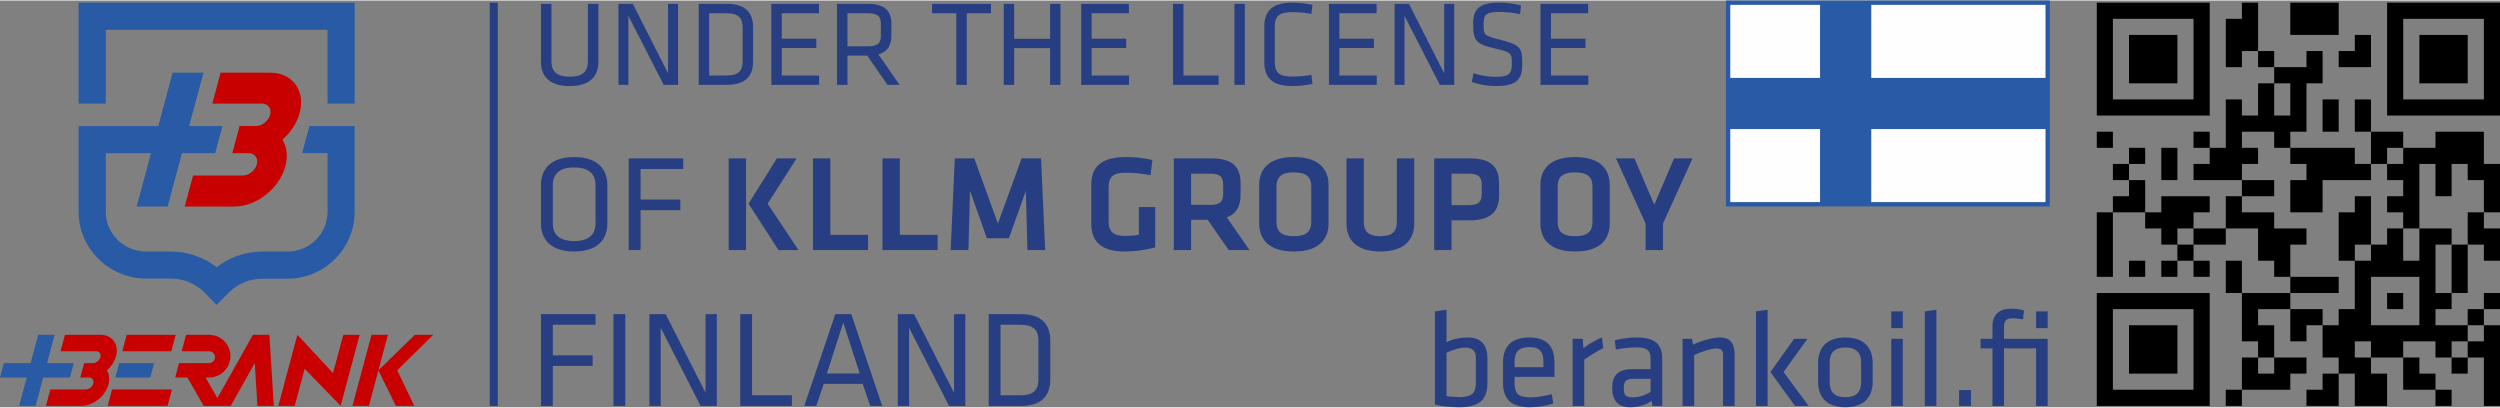
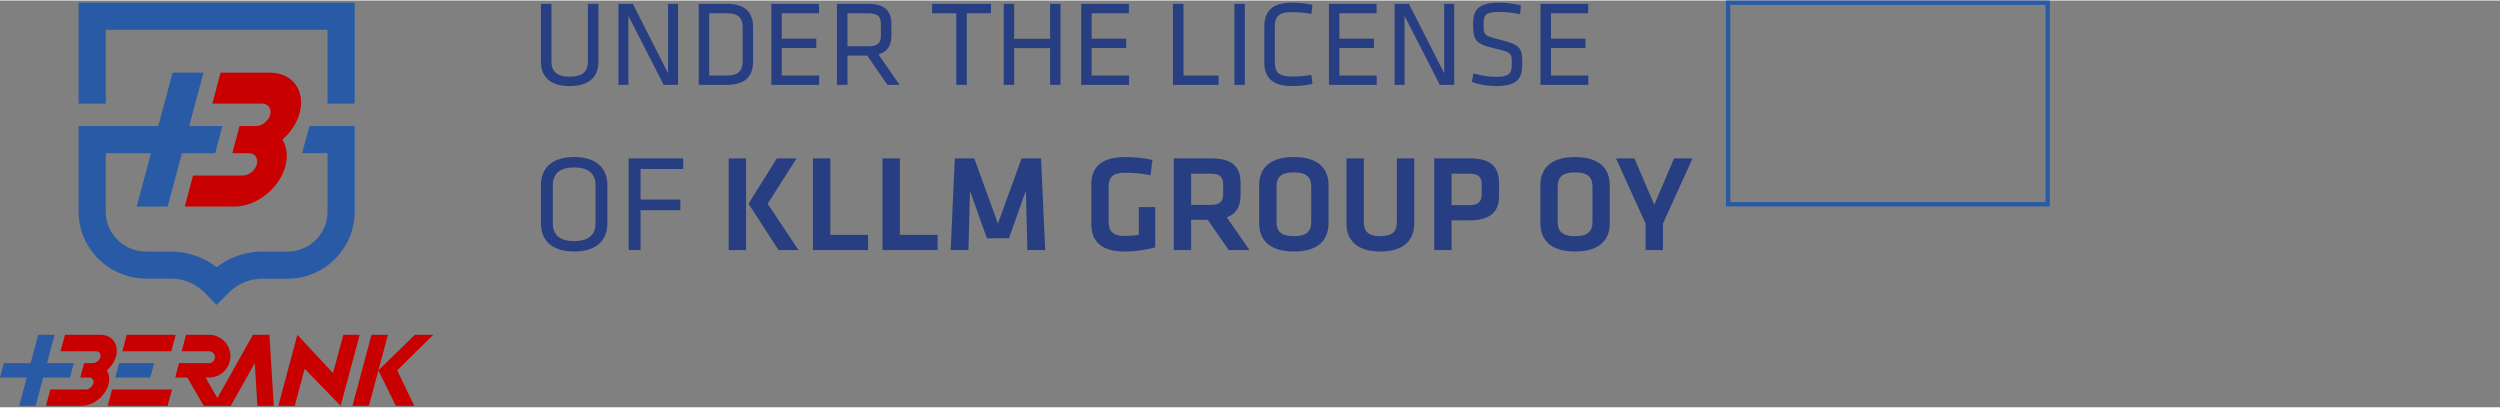
<svg xmlns="http://www.w3.org/2000/svg" xml:space="preserve" width="374px" height="61px" version="1.1" style="shape-rendering:geometricPrecision; text-rendering:geometricPrecision; image-rendering:optimizeQuality; fill-rule:evenodd; clip-rule:evenodd" viewBox="0 0 374 60.85">
  <rect x="0" y="0" width="374" height="60.85" fill="#808080" stroke="none" />
  <defs>
    <style type="text/css"> .fil5 {fill:#FEFEFE} .fil2 {fill:#285AA5} .fil3 {fill:black;fill-rule:nonzero} .fil4 {fill:#273F82;fill-rule:nonzero} .fil0 {fill:#285AA5;fill-rule:nonzero} .fil1 {fill:#C80000;fill-rule:nonzero} </style>
  </defs>
  <g id="Layer_x0020_1">
    <g id="_2330654331440">
      <path class="fil0" d="M15.82 31.6l0 -8.76 6.77 0 -2.14 7.98 4.63 0 2.14 -7.98 4.97 0 1.09 -4.06 -4.98 0 2.14 -7.98 -4.62 0 -2.14 7.98 -11.92 0 0 12.8c0,2.76 1.14,5.26 2.97,7.08 1.84,1.81 4.36,2.94 7.14,2.94l3.67 0c0.96,0 1.9,0.18 2.75,0.54 0.86,0.35 1.64,0.87 2.32,1.55l1.78 1.85 1.82 -1.82c0.67,-0.68 1.46,-1.21 2.32,-1.56 0.86,-0.36 1.79,-0.54 2.76,-0.54l3.73 0c2.76,0 5.27,-1.13 7.09,-2.94 1.82,-1.82 2.95,-4.32 2.95,-7.08l0 -12.82 -6.77 0 -1.09 4.05 3.8 0 0 8.77c0,1.65 -0.67,3.14 -1.75,4.21 -1.08,1.08 -2.58,1.75 -4.23,1.75l-3.71 0c-1.4,0 -2.77,0.25 -4.05,0.74 -1.02,0.38 -1.97,0.92 -2.84,1.6 -0.89,-0.68 -1.85,-1.22 -2.87,-1.6 -1.27,-0.49 -2.63,-0.74 -4.01,-0.74l-3.67 0c-1.68,0 -3.19,-0.67 -4.28,-1.75 -1.09,-1.08 -1.77,-2.56 -1.77,-4.21zm-4.06 -31.28l2.12 0 1.94 0 33.18 0 1.94 0 2.12 0 0 15.1 -4.06 0 0 -11.04 -33.18 0 0 11.04 -4.06 0 0 -15.1z" />
      <path class="fil1" d="M27.64 30.82l7.42 0 0 0c3.32,0 6.74,-2.7 7.63,-6.02 0.41,-1.53 0.21,-2.93 -0.44,-3.99 1.22,-1.07 2.17,-2.46 2.58,-3.99 0.89,-3.33 -1.08,-6.02 -4.41,-6.02l0 0 -7.42 0 -1.23 4.62 7.41 0c0.93,0 1.48,0.75 1.23,1.68 -0.25,0.93 -1.2,1.68 -2.13,1.68l0 0 -2.44 0 -1.08 4.06 2.44 0 0 0c0.92,0 1.47,0.75 1.22,1.67 -0.25,0.93 -1.2,1.68 -2.12,1.68l-7.42 0 -1.24 4.63z" />
      <path class="fil1" d="M6.88 60.64l5.29 0 0 0c1.77,0 3.58,-1.43 4.06,-3.2 0.21,-0.81 0.11,-1.55 -0.24,-2.11 0.65,-0.57 1.15,-1.31 1.37,-2.12 0.47,-1.77 -0.57,-3.2 -2.34,-3.2l0 0 -5.3 0 -0.66 2.46 5.3 0c0.5,0 0.79,0.39 0.66,0.89 -0.14,0.49 -0.64,0.89 -1.13,0.89l0 0 -1.3 0 -0.58 2.15 1.3 0 0 0c0.49,0 0.78,0.4 0.65,0.89 -0.13,0.5 -0.64,0.9 -1.13,0.9l-5.3 0 -0.65 2.45zm19.9 -6.39l-0.57 2.15 1.82 0 1.03 1.79 1.41 2.45 1.4 0 2.64 0.01 3.6 -6.4 0.4 6.39 2.45 0 -0.66 -10.63 -2.46 0 -5.32 9.47 -1.77 -3.08 0.52 0c1.77,0 3.2,-1.43 3.2,-3.19 0,-1.77 -1.43,-3.2 -3.2,-3.2l-3.43 0 -0.66 2.46 4.09 0c0.49,0 0.89,0.39 0.89,0.89 0,0.49 -0.4,0.89 -0.89,0.89l-2.03 0 -2.46 0zm-10.02 3.94l8.97 0 -0.66 2.45 -8.95 0 0.64 -2.45zm35.97 2.45l2.85 -10.63 2.46 0 -1.43 5.32 5.46 -5.32 2.75 0 -5.4 5.32 2.56 5.31 -2.76 0 -2.61 -5.31 -1.42 5.31 -2.46 0zm-7.15 -5.55l-1.49 5.55 -2.45 0 2.85 -10.63 5.33 5.73 1.54 -5.73 2.45 0 -2.85 10.63 -5.38 -5.55zm-26.63 -5.08l7.34 0 -0.66 2.46 -7.32 0 0.64 -2.46z" />
      <path class="fil2" d="M23.06 54.25l-5.23 0 -0.58 2.15 5.23 0 0.58 -2.15zm-12.02 0l-4 0 1.13 -4.24 -2.45 0 -1.14 4.24 -4 0 -0.58 2.15 4 0 -1.13 4.24 2.46 0 1.13 -4.24 4 0 0.58 -2.15z" />
-       <path class="fil3" d="M313.68 0.32l16.89 0 0 16.89 -16.89 0 0 -16.89zm21.71 0l2.42 0 0 7.24 -2.42 0 0 2.41 -2.41 0 0 -7.23 2.41 0 0 -2.42zm7.24 0l7.24 0 0 4.83 -7.24 0 0 -4.83zm14.48 0l16.89 0 0 16.89 -16.89 0 0 -16.89zm-41.02 2.42l0 12.06 12.06 0 0 -12.06 -12.06 0zm43.43 0l0 12.06 12.07 0 0 -12.06 -12.07 0zm-41.02 2.41l7.24 0 0 7.24 -7.24 0 0 -7.24zm33.78 0l2.42 0 0 4.82 -4.83 0 0 -2.41 2.41 0 0 -2.41zm9.66 0l7.23 0 0 7.24 -7.23 0 0 -7.24zm-24.13 2.41l2.41 0 0 2.41 -2.41 0 0 -2.41zm7.24 0l2.41 0 0 4.83 -2.41 0 0 7.24 -2.42 0 0 2.41 -2.41 0 0 -2.41 -4.83 0 0 2.41 2.42 0 0 2.41 -2.42 0 0 2.42 -7.24 0 0 -2.42 2.42 0 0 -2.41 2.41 0 0 -7.24 2.41 0 0 2.41 2.42 0 0 -4.82 2.41 0 0 4.82 2.41 0 0 -4.82 -2.41 0 0 -2.42 4.83 0 0 -2.41zm2.41 7.24l2.41 0 0 4.83 -2.41 0 0 -4.83zm4.82 0l2.42 0 0 4.83 -2.42 0 0 -4.83zm-38.6 4.83l2.41 0 0 2.41 -2.41 0 0 -2.41zm14.47 0l2.42 0 0 2.41 -2.42 0 0 -2.41zm26.55 0l4.82 0 0 2.41 -2.41 0 0 2.41 -2.41 0 0 -4.82zm9.65 0l7.24 0 0 4.82 2.41 0 0 7.24 -2.41 0 0 -4.82 -2.42 0 0 -2.42 -2.41 0 0 4.83 -2.41 0 0 -4.83 -2.41 0 0 9.65 -2.42 0 0 -2.41 -2.41 0 0 -2.41 2.41 0 0 -2.41 -2.41 0 0 -2.42 2.41 0 0 -2.41 4.83 0 0 -2.41zm-45.85 2.41l2.42 0 0 2.41 -2.42 0 0 -2.41zm4.83 0l2.41 0 0 4.83 -2.41 0 0 -4.83zm19.3 0l9.65 0 0 2.41 2.42 0 0 2.42 -7.24 0 0 4.82 -4.83 0 0 -4.82 2.42 0 0 -2.42 -2.42 0 0 -2.41zm-26.54 2.41l2.41 0 0 2.42 -2.41 0 0 -2.42zm2.41 2.42l2.42 0 0 4.82 -4.83 0 0 -2.41 2.41 0 0 -2.41zm16.89 0l4.83 0 0 2.41 -4.83 0 0 -2.41zm-12.06 2.41l7.24 0 0 2.41 -2.42 0 0 2.41 -2.41 0 0 2.42 -2.41 0 0 -2.42 -2.41 0 0 -2.41 2.41 0 0 -2.41zm9.65 0l2.41 0 0 2.41 4.83 0 0 2.41 4.83 0 0 2.42 -2.42 0 0 4.82 -2.41 0 0 -2.41 -2.41 0 0 -4.83 -4.83 0 0 -4.82zm19.3 0l2.42 0 0 7.24 -2.42 0 0 2.41 -2.41 0 0 -7.24 2.41 0 0 -2.41zm-38.6 2.41l2.41 0 0 9.65 -2.41 0 0 -9.65zm55.49 0l2.42 0 0 2.41 2.41 0 0 4.83 -2.41 0 0 -2.41 -2.42 0 0 -4.83zm-41.02 2.41l4.83 0 0 2.42 -4.83 0 0 -2.42zm28.96 0l2.41 0 0 4.83 2.42 0 0 -4.83 4.82 0 0 2.42 -2.41 0 0 7.24 2.41 0 0 2.41 -2.41 0 0 2.41 4.82 0 0 2.41 -2.41 0 0 2.42 -2.41 0 0 -2.42 -4.83 0 0 2.42 -4.82 0 0 -2.42 -2.42 0 0 2.42 2.42 0 0 2.41 2.41 0 0 4.83 -4.83 0 0 -4.83 -2.41 0 0 -2.41 -2.41 0 0 -4.83 2.41 0 0 -2.41 2.41 0 0 -7.24 2.42 0 0 -2.41 2.41 0 0 -2.42zm-31.37 2.42l2.41 0 0 2.41 -2.41 0 0 -2.41zm41.02 0l2.41 0 0 7.24 -2.41 0 0 -7.24zm-48.26 2.41l2.42 0 0 2.41 -2.42 0 0 -2.41zm4.83 0l2.41 0 0 2.41 -2.41 0 0 -2.41zm4.82 0l2.42 0 0 2.41 -2.42 0 0 -2.41zm4.83 0l2.41 0 0 4.83 -2.41 0 0 -4.83zm9.65 2.41l7.24 0 0 2.42 -7.24 0 0 -2.42zm12.07 0l0 7.24 7.24 0 0 -7.24 -7.24 0zm-41.02 2.42l16.89 0 0 16.89 -16.89 0 0 -16.89zm21.71 0l7.24 0 0 2.41 -4.82 0 0 2.41 2.41 0 0 4.83 -2.41 0 0 -2.42 -2.42 0 0 -7.23zm21.72 0l2.41 0 0 2.41 -2.41 0 0 -2.41zm14.48 0l2.41 0 0 2.41 -2.41 0 0 -2.41zm-55.5 2.41l0 12.06 12.06 0 0 -12.06 -12.06 0zm26.54 0l4.83 0 0 2.41 -2.41 0 0 2.41 -2.42 0 0 -4.82zm26.54 0l2.42 0 0 2.41 -2.42 0 0 -2.41zm-50.67 2.41l7.24 0 0 7.24 -7.24 0 0 -7.24zm53.09 0l2.41 0 0 12.07 -2.41 0 0 -7.24 -2.42 0 0 -2.42 2.42 0 0 -2.41zm-36.2 4.83l2.42 0 0 2.41 2.41 0 0 -2.41 4.83 0 0 2.41 -2.42 0 0 2.41 -7.24 0 0 -4.82zm24.13 0l2.42 0 0 2.41 2.41 0 0 2.41 -4.83 0 0 -4.82zm7.24 0l2.41 0 0 2.41 -2.41 0 0 -2.41zm-19.3 2.41l2.41 0 0 4.83 -4.82 0 0 -2.42 2.41 0 0 -2.41zm-14.48 2.41l2.41 0 0 2.42 -2.41 0 0 -2.42zm31.37 0l2.41 0 0 2.42 -2.41 0 0 -2.42z" />
-       <polygon class="fil4" points="74.47,0.32 74.47,60.65 73.27,60.65 73.27,0.32 " />
      <path class="fil4" d="M87.95 0.5l0 8.63c0,1.49 -0.81,2.27 -2.72,2.27 -1.92,0 -2.73,-0.78 -2.73,-2.27l0 -8.63 -1.57 0 0 8.72c0,1.98 1.15,3.58 4.3,3.58 3.14,0 4.29,-1.6 4.29,-3.58l0 -8.72 -1.57 0zm11.34 12.12l2.15 0 0 -12.12 -1.5 0 0 10.38 -5.27 -10.38 -2.15 0 0 12.12 1.49 0 0 -10.31 5.28 10.31zm5.24 -12.12l0 12.12 4.24 0c2.96,0 3.89,-1.54 3.89,-3.47l0 -5.17c0,-1.93 -0.93,-3.48 -3.89,-3.48l-4.24 0zm1.56 1.41l2.62 0c1.84,0 2.39,0.76 2.39,2.18l0 4.95c0,1.42 -0.55,2.18 -2.39,2.18l-2.62 0 0 -9.31zm9.3 10.71l7.15 0 0 -1.4 -5.59 0 0 -4.11 5.17 0 0 -1.4 -5.17 0 0 -3.8 5.57 0 0 -1.41 -7.13 0 0 12.12zm17.37 0l1.81 0 -3.15 -4.56c1.4,-0.4 1.93,-1.39 1.93,-2.82l0 -1.75c0,-1.86 -0.91,-2.99 -3.51,-2.99l-4.63 0 0 12.12 1.57 0 0 -4.38 2.96 0 3.02 4.38zm-0.98 -9.11l0 1.74c0,1.19 -0.51,1.6 -2,1.6l-3 0 0 -4.94 3 0c1.49,0 2,0.4 2,1.6zm11.28 9.11l1.57 0 0 -10.71 3.62 0 0 -1.41 -8.81 0 0 1.41 3.62 0 0 10.71zm15.59 0l0 -12.12 -1.56 0 0 5.23 -5.37 0 0 -5.23 -1.56 0 0 12.12 1.56 0 0 -5.49 5.37 0 0 5.49 1.56 0zm3.1 0l7.15 0 0 -1.4 -5.59 0 0 -4.11 5.17 0 0 -1.4 -5.17 0 0 -3.8 5.57 0 0 -1.41 -7.13 0 0 12.12zm15.3 -12.12l-1.57 0 0 12.12 6.82 0 0 -1.4 -5.25 0 0 -10.72zm9.18 0l-1.56 0 0 12.12 1.56 0 0 -12.12zm4.48 3.48c0,-1.69 0.66,-2.24 2.64,-2.24 0.73,0 1.91,0.09 2.84,0.26l0.16 -1.35c-0.87,-0.2 -2.15,-0.33 -3.06,-0.33 -2.96,0 -4.15,1.28 -4.15,3.57l0 5.35c0,2.29 1.19,3.56 4.15,3.56 0.91,0 2.19,-0.12 3.06,-0.32l-0.16 -1.35c-0.93,0.16 -2.11,0.25 -2.84,0.25 -1.98,0 -2.64,-0.54 -2.64,-2.23l0 -5.17zm8.1 8.64l7.15 0 0 -1.4 -5.59 0 0 -4.11 5.17 0 0 -1.4 -5.17 0 0 -3.8 5.57 0 0 -1.41 -7.13 0 0 12.12zm16.59 0l2.15 0 0 -12.12 -1.5 0 0 10.38 -5.27 -10.38 -2.15 0 0 12.12 1.49 0 0 -10.31 5.28 10.31zm12.33 -3.13c0,-2.36 -0.16,-2.83 -3.38,-3.64 -2.4,-0.6 -2.4,-0.67 -2.4,-2.34 0,-1.4 0.36,-1.8 2.35,-1.8 1,0 2.14,0.12 3.11,0.34l0.12 -1.33c-0.96,-0.25 -2.22,-0.4 -3.27,-0.4 -3,0 -3.88,1.02 -3.88,3.13 0,2.51 0.35,3.08 3.28,3.73 2.49,0.57 2.51,0.71 2.51,2.35 0,1.38 -0.4,1.89 -2.35,1.89 -1.11,0 -2.27,-0.18 -3.38,-0.53l-0.26 1.28c1.04,0.42 2.44,0.63 3.61,0.63 3.33,0 3.94,-1.2 3.94,-3.31zm2.73 3.13l7.15 0 0 -1.4 -5.58 0 0 -4.11 5.16 0 0 -1.4 -5.16 0 0 -3.8 5.56 0 0 -1.41 -7.13 0 0 12.12z" />
      <path class="fil4" d="M90.86 27.58c0,-2.29 -1.42,-4.16 -4.96,-4.16 -3.55,0 -4.97,1.87 -4.97,4.16l0 5.81c0,2.29 1.42,4.16 4.97,4.16 3.54,0 4.96,-1.87 4.96,-4.16l0 -5.81zm-8.16 0.04c0,-1.69 1.03,-2.64 3.2,-2.64 2.16,0 3.19,0.95 3.19,2.64l0 5.73c0,1.69 -1.03,2.64 -3.19,2.64 -2.17,0 -3.2,-0.95 -3.2,-2.64l0 -5.73zm13.13 9.72l0 -5.97 5.95 0 0 -1.59 -5.95 0 0 -4.57 6.38 0 0 -1.59 -8.16 0 0 13.72 1.78 0zm15.78 -13.72l-2.6 0 0 13.72 2.6 0 0 -13.72zm7.56 0l-2.95 0 -4.24 6.78 4.49 6.94 2.99 0 -4.62 -6.94 4.33 -6.78zm5.05 0l-2.6 0 0 13.72 8.24 0 0 -2.28 -5.64 0 0 -11.44zm10.4 0l-2.6 0 0 13.72 8.25 0 0 -2.28 -5.65 0 0 -11.44zm18.85 4.84l0.23 8.88 2.66 0 -0.62 -13.72 -2.91 0 -3.54 9.75 -3.54 -9.75 -2.91 0 -0.62 13.72 2.66 0 0.23 -8.88 2.53 7.11 3.3 0 2.53 -7.11zm12.38 -0.55c0,-1.4 0.6,-2.14 2.41,-2.14 1.34,0 2.6,0.1 3.86,0.37l0.28 -2.27c-1.23,-0.33 -2.82,-0.45 -3.93,-0.45 -3.56,0 -5.21,1.32 -5.21,4.14l0 5.85c0,2.72 1.6,4.14 4.96,4.14 1.44,0 3.15,-0.21 4.6,-0.62l0 -6.03 -2.45 0 0 4.16c-0.71,0.1 -1.43,0.16 -2.13,0.16 -1.81,0 -2.39,-0.78 -2.39,-2.12l0 -5.19zm21.08 9.43l-3.4 -4.9c1.44,-0.51 2.06,-1.67 2.06,-3.32l0 -1.79c0,-2.41 -1.17,-3.71 -4.37,-3.71l-5.62 0 0 13.72 2.59 0 0 -4.53 2.48 0 3.15 4.53 3.11 0zm-3.94 -9.8l0 1.36c0,1.15 -0.45,1.67 -1.87,1.67l-2.93 0 0 -4.66 2.93 0c1.38,0 1.87,0.48 1.87,1.63zm15.76 0.1c0,-2.29 -1.31,-4.22 -5.19,-4.22 -3.87,0 -5.19,1.93 -5.19,4.22l0 5.69c0,2.28 1.32,4.22 5.19,4.22 3.88,0 5.19,-1.94 5.19,-4.22l0 -5.69zm-7.78 0.14c0,-1.29 0.66,-2.07 2.59,-2.07 1.94,0 2.6,0.78 2.6,2.07l0 5.4c0,1.3 -0.66,2.08 -2.6,2.08 -1.93,0 -2.59,-0.78 -2.59,-2.08l0 -5.4zm18 -4.16l0 9.54c0,1.34 -0.64,2.1 -2.47,2.1 -1.83,0 -2.47,-0.76 -2.47,-2.1l0 -9.54 -2.6 0 0 9.75c0,2.16 1.22,4.18 5.07,4.18 3.85,0 5.07,-2.02 5.07,-4.18l0 -9.75 -2.6 0zm5.59 13.72l2.59 0 0 -4.45 2.64 0c3.19,0 4.47,-1.29 4.47,-3.68l0 -1.88c0,-2.41 -1.18,-3.71 -4.35,-3.71l-5.35 0 0 13.72zm7.1 -9.8l0 1.4c0,1.13 -0.43,1.67 -1.89,1.67l-2.62 0 0 -4.7 2.62 0c1.42,0 1.89,0.5 1.89,1.63zm19.16 0.1c0,-2.29 -1.31,-4.22 -5.19,-4.22 -3.87,0 -5.19,1.93 -5.19,4.22l0 5.69c0,2.28 1.32,4.22 5.19,4.22 3.88,0 5.19,-1.94 5.19,-4.22l0 -5.69zm-7.79 0.14c0,-1.29 0.66,-2.07 2.6,-2.07 1.94,0 2.6,0.78 2.6,2.07l0 5.4c0,1.3 -0.66,2.08 -2.6,2.08 -1.94,0 -2.6,-0.78 -2.6,-2.08l0 -5.4zm14.45 2.77l-2.97 -6.93 -2.76 0 4.43 9.75 0 3.97 2.6 0 0 -3.97 4.42 -9.75 -2.76 0 -2.96 6.93z" />
-       <polygon class="fil5" points="258.53,0.32 306.33,0.32 306.33,30.49 258.53,30.49 " />
      <path class="fil0" d="M258.53 0l48.12 0 0 30.81 -48.45 0 0 -30.81 0.33 0zm47.48 0.65l-47.16 0 0 29.51 47.16 0 0 -29.51z" />
-       <polygon class="fil2" points="272.28,0.32 279.94,0.32 279.94,11.58 306.33,11.58 306.33,19.23 279.94,19.23 279.94,30.49 272.28,30.49 272.28,19.23 258.53,19.23 258.53,11.58 272.28,11.58 " />
-       <path class="fil4" d="M82.7 60.65l0 -5.98 5.96 0 0 -1.59 -5.96 0 0 -4.57 6.39 0 0 -1.59 -8.16 0 0 13.73 1.77 0zm10.84 -13.73l-1.77 0 0 13.73 1.77 0 0 -13.73zm11.27 13.73l2.43 0 0 -13.73 -1.69 0 0 11.75 -5.97 -11.75 -2.43 0 0 13.73 1.69 0 0 -11.69 5.97 11.69zm7.7 -13.73l-1.77 0 0 13.73 7.73 0 0 -1.59 -5.96 0 0 -12.14zm14.84 0l-2.39 0 -4.64 13.73 1.8 0 1.11 -3.3 5.83 0 1.13 3.3 1.79 0 -4.63 -13.73zm1.26 8.88l-4.91 0 2.45 -7.6 2.46 7.6zm13.37 4.85l2.43 0 0 -13.73 -1.69 0 0 11.75 -5.98 -11.75 -2.43 0 0 13.73 1.69 0 0 -11.69 5.98 11.69zm5.93 -13.73l0 13.73 4.8 0c3.36,0 4.41,-1.76 4.41,-3.94l0 -5.85c0,-2.18 -1.05,-3.94 -4.41,-3.94l-4.8 0zm1.77 1.59l2.97 0c2.08,0 2.7,0.87 2.7,2.47l0 5.61c0,1.6 -0.62,2.47 -2.7,2.47l-2.97 0 0 -10.55zm72.84 5.03c0,-1.92 -0.86,-3.13 -2.94,-3.13 -1.28,0 -2.48,0.33 -3.18,0.7l0 -4.84 -1.73 0.24 0 13.95c1.16,0.27 2.66,0.39 3.59,0.39 3.44,0 4.26,-1.46 4.26,-3.75l0 -3.56zm-6.12 -0.85c0.68,-0.33 1.88,-0.76 2.76,-0.76 1.18,0 1.63,0.52 1.63,1.55l0 3.68c0,1.34 -0.37,2.17 -2.41,2.17 -0.62,0 -1.3,-0.04 -1.98,-0.15l0 -6.49zm10.18 4.45l0 -0.84 5.97 0 0 -2.1c0,-2.08 -0.8,-3.79 -3.77,-3.79 -2.98,0 -3.93,1.67 -3.93,3.75l0 3c0,2.27 1.01,3.69 3.98,3.69 1.25,0 2.59,-0.22 3.54,-0.57l-0.23 -1.39c-1.09,0.29 -2.18,0.48 -3.17,0.48 -1.96,0 -2.39,-0.64 -2.39,-2.23zm0 -3.11c0,-1.4 0.58,-2.18 2.2,-2.18 1.63,0 2.11,0.78 2.11,2.18l0 0.83 -4.31 0 0 -0.83zm13.06 -3.62c-0.99,0.41 -2.02,1.03 -2.76,1.6l-0.1 -1.4 -1.51 0 0 10.04 1.73 0 0 -6.93c0.83,-0.57 1.92,-1.27 2.87,-1.73l-0.23 -1.58zm9.03 3.25c0,-2.14 -0.95,-3.25 -3.81,-3.25 -1.08,0 -2.35,0.18 -3.3,0.43l0.18 1.38c0.79,-0.17 2.04,-0.33 3.01,-0.33 1.63,0 2.18,0.43 2.18,1.69l0 1.57 -2.67 0c-2.02,0 -3.07,0.74 -3.07,2.82 0,1.77 0.78,2.88 2.66,2.88 1.21,0 2.36,-0.33 3.25,-0.95l0.1 0.75 1.47 0 0 -6.99zm-1.74 4.88c-0.76,0.5 -1.72,0.83 -2.59,0.83 -1.24,0 -1.42,-0.41 -1.42,-1.44 0,-1.01 0.39,-1.34 1.46,-1.34l2.55 0 0 1.95zm12.57 2.11l0 -7.69c0,-1.54 -0.57,-2.55 -2.18,-2.55 -1.2,0 -2.93,0.53 -4.04,1.07l-0.16 -0.87 -1.41 0 0 10.04 1.74 0 0 -7.59c1.07,-0.55 2.61,-1.01 3.35,-1.01 0.64,0 0.97,0.27 0.97,0.93l0 7.67 1.73 0zm4.93 0l0 -14.38 -1.73 0.24 0 14.14 1.73 0zm3.97 -10.04l-3.54 4.97 3.67 5.07 2.04 0 -3.75 -5.07 3.58 -4.97 -2 0zm11.75 6.47l0 -2.9c0,-2.1 -1.16,-3.77 -4.08,-3.77 -2.93,0 -4.08,1.67 -4.08,3.77l0 2.9c0,2.1 1.15,3.77 4.08,3.77 2.92,0 4.08,-1.67 4.08,-3.77zm-1.73 -2.97l0 3.03c0,1.47 -0.79,2.21 -2.35,2.21 -1.57,0 -2.35,-0.74 -2.35,-2.21l0 -3.03c0,-1.46 0.78,-2.2 2.35,-2.2 1.56,0 2.35,0.74 2.35,2.2zm6.24 6.54l0 -10.04 -1.73 0 0 10.04 1.73 0zm0 -11.64l0 -2.5 -1.73 0 0 2.5 1.73 0zm5.02 11.64l0 -14.38 -1.73 0.24 0 14.14 1.73 0zm3.4 0l1.78 0 0 -2.37 -1.78 0 0 2.37zm13.25 0l0 -10.04 -6.53 0 0 -1.69c0,-1.01 0.27,-1.38 1.34,-1.38 0.43,0 0.97,0.06 1.5,0.17l0.15 -1.34c-0.64,-0.19 -1.22,-0.27 -1.88,-0.27 -1.85,0 -2.84,0.89 -2.84,2.66l0 1.85 -1.77 0 0 1.44 1.77 0 0 8.6 1.73 0 0 -8.6 4.8 0 0 8.6 1.73 0zm0 -11.64l0 -2.5 -1.73 0 0 2.5 1.73 0z" />
    </g>
  </g>
</svg>